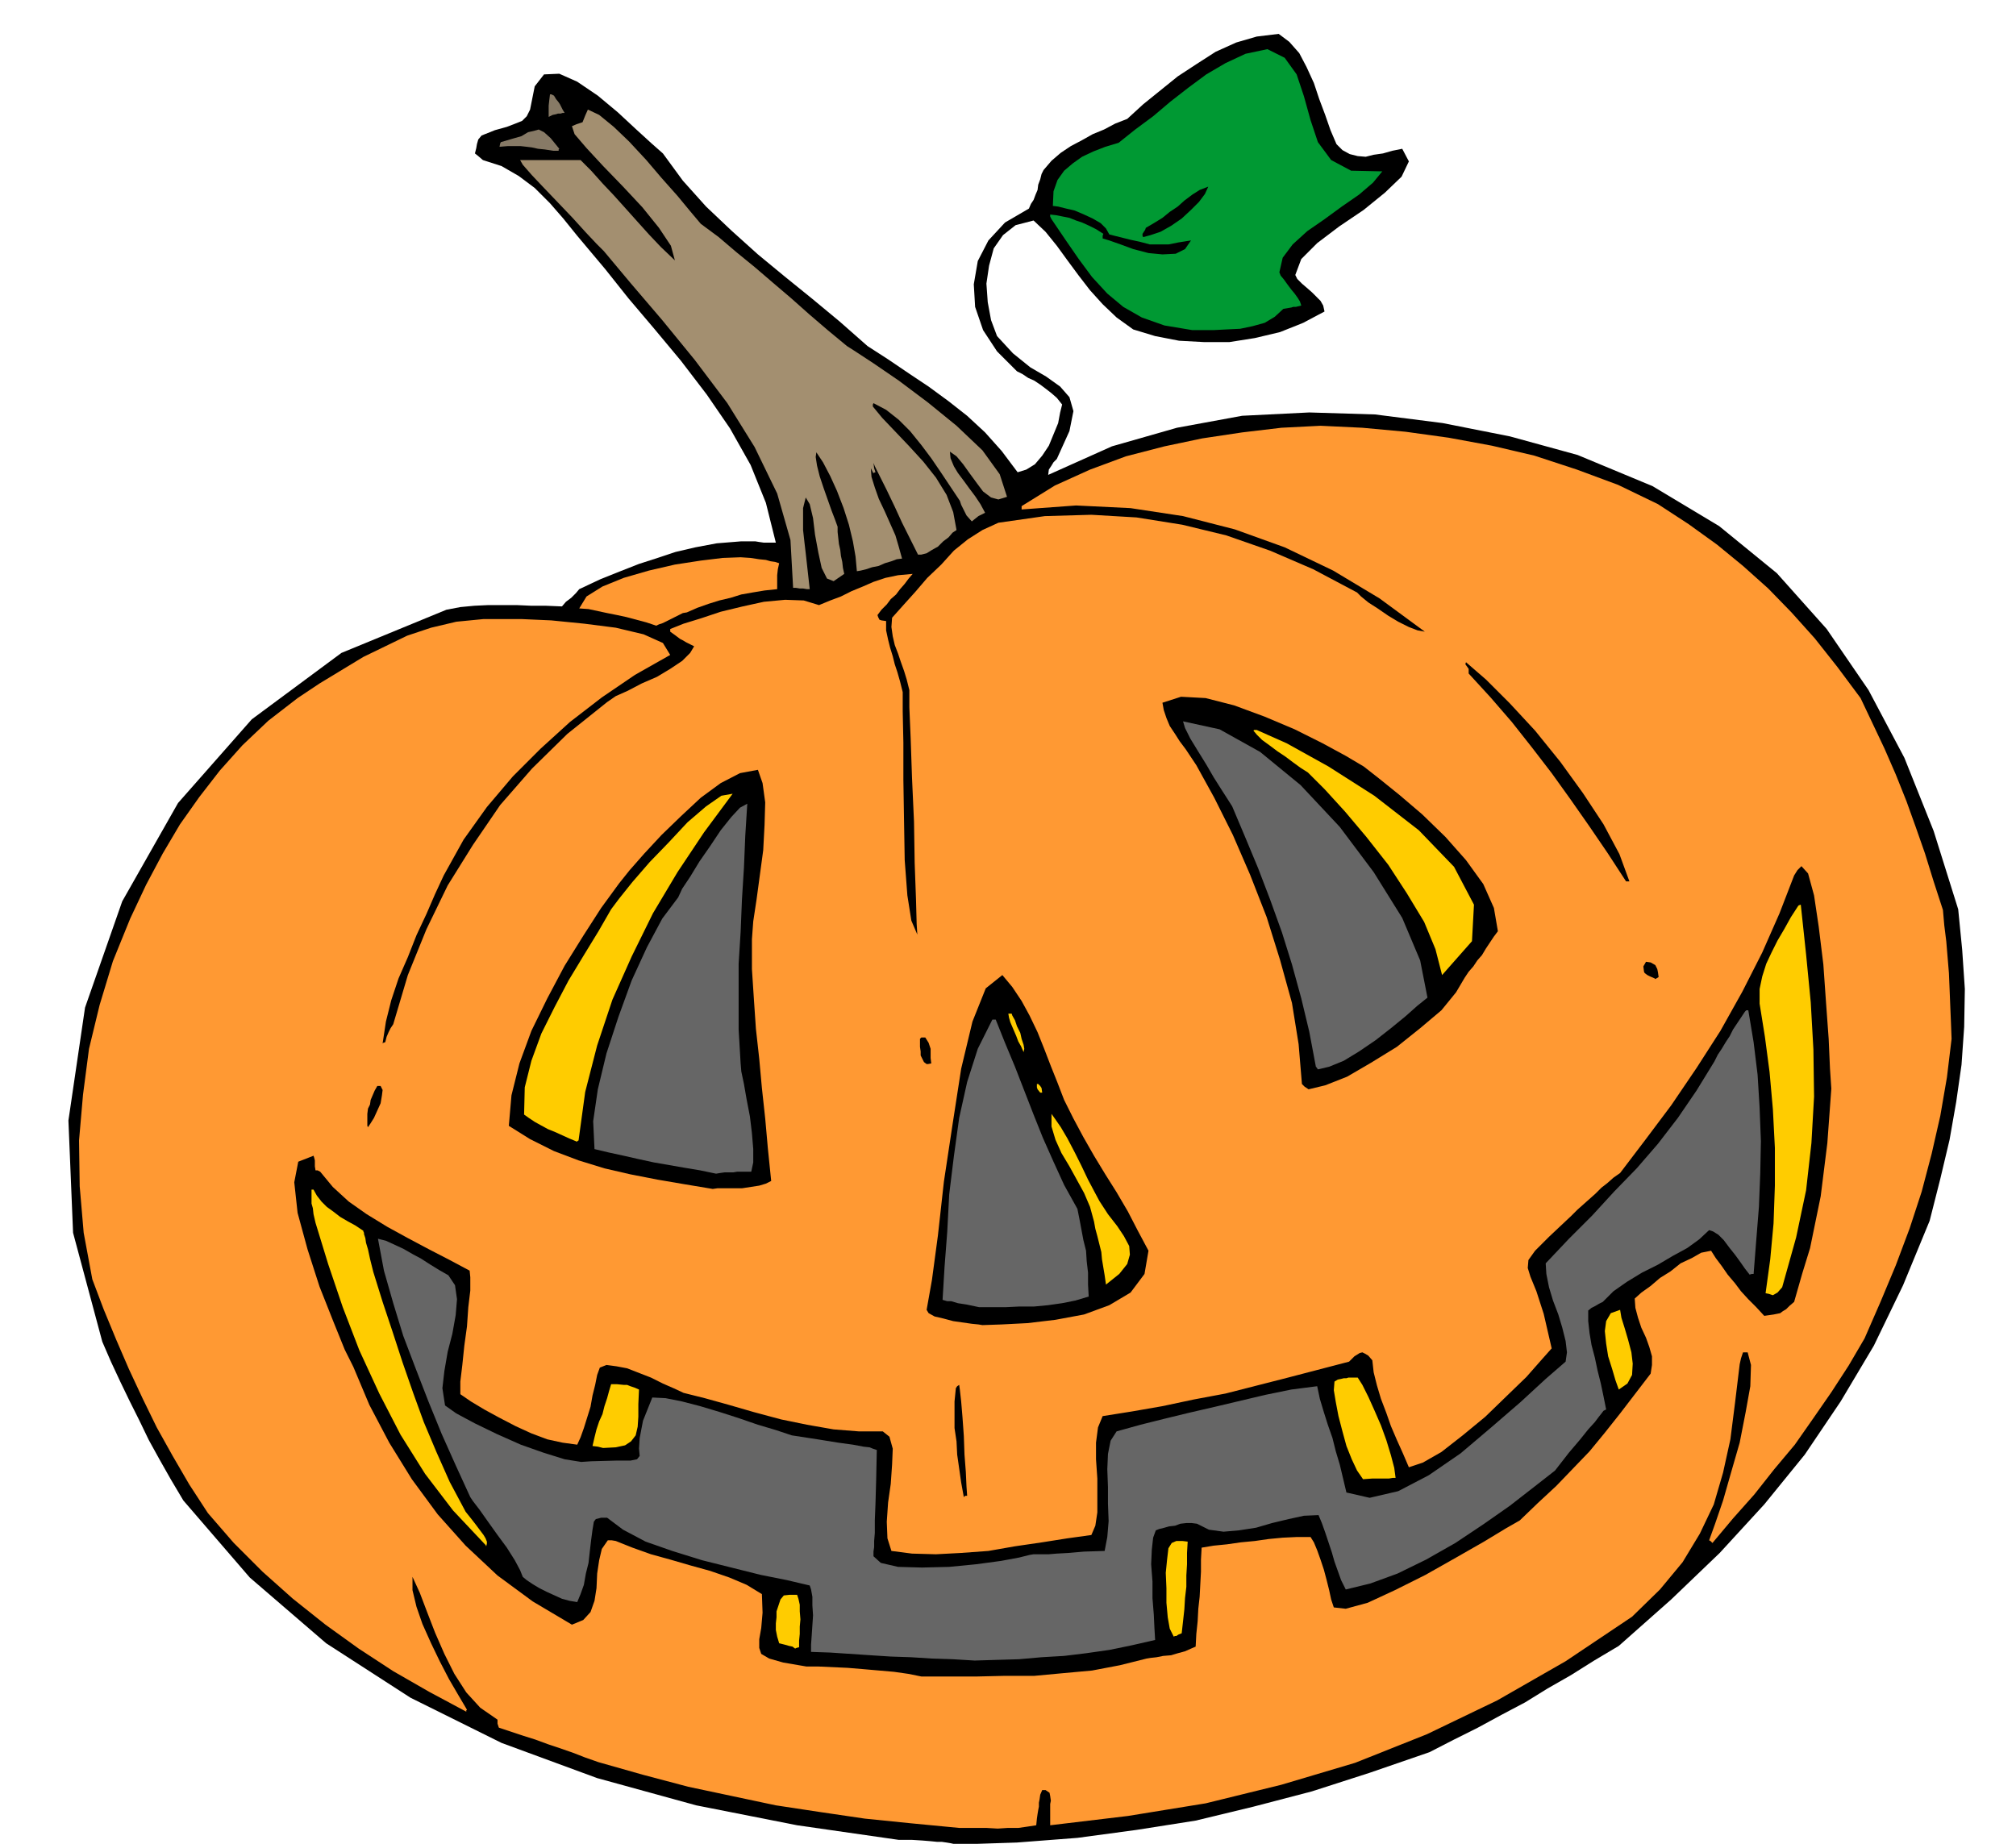
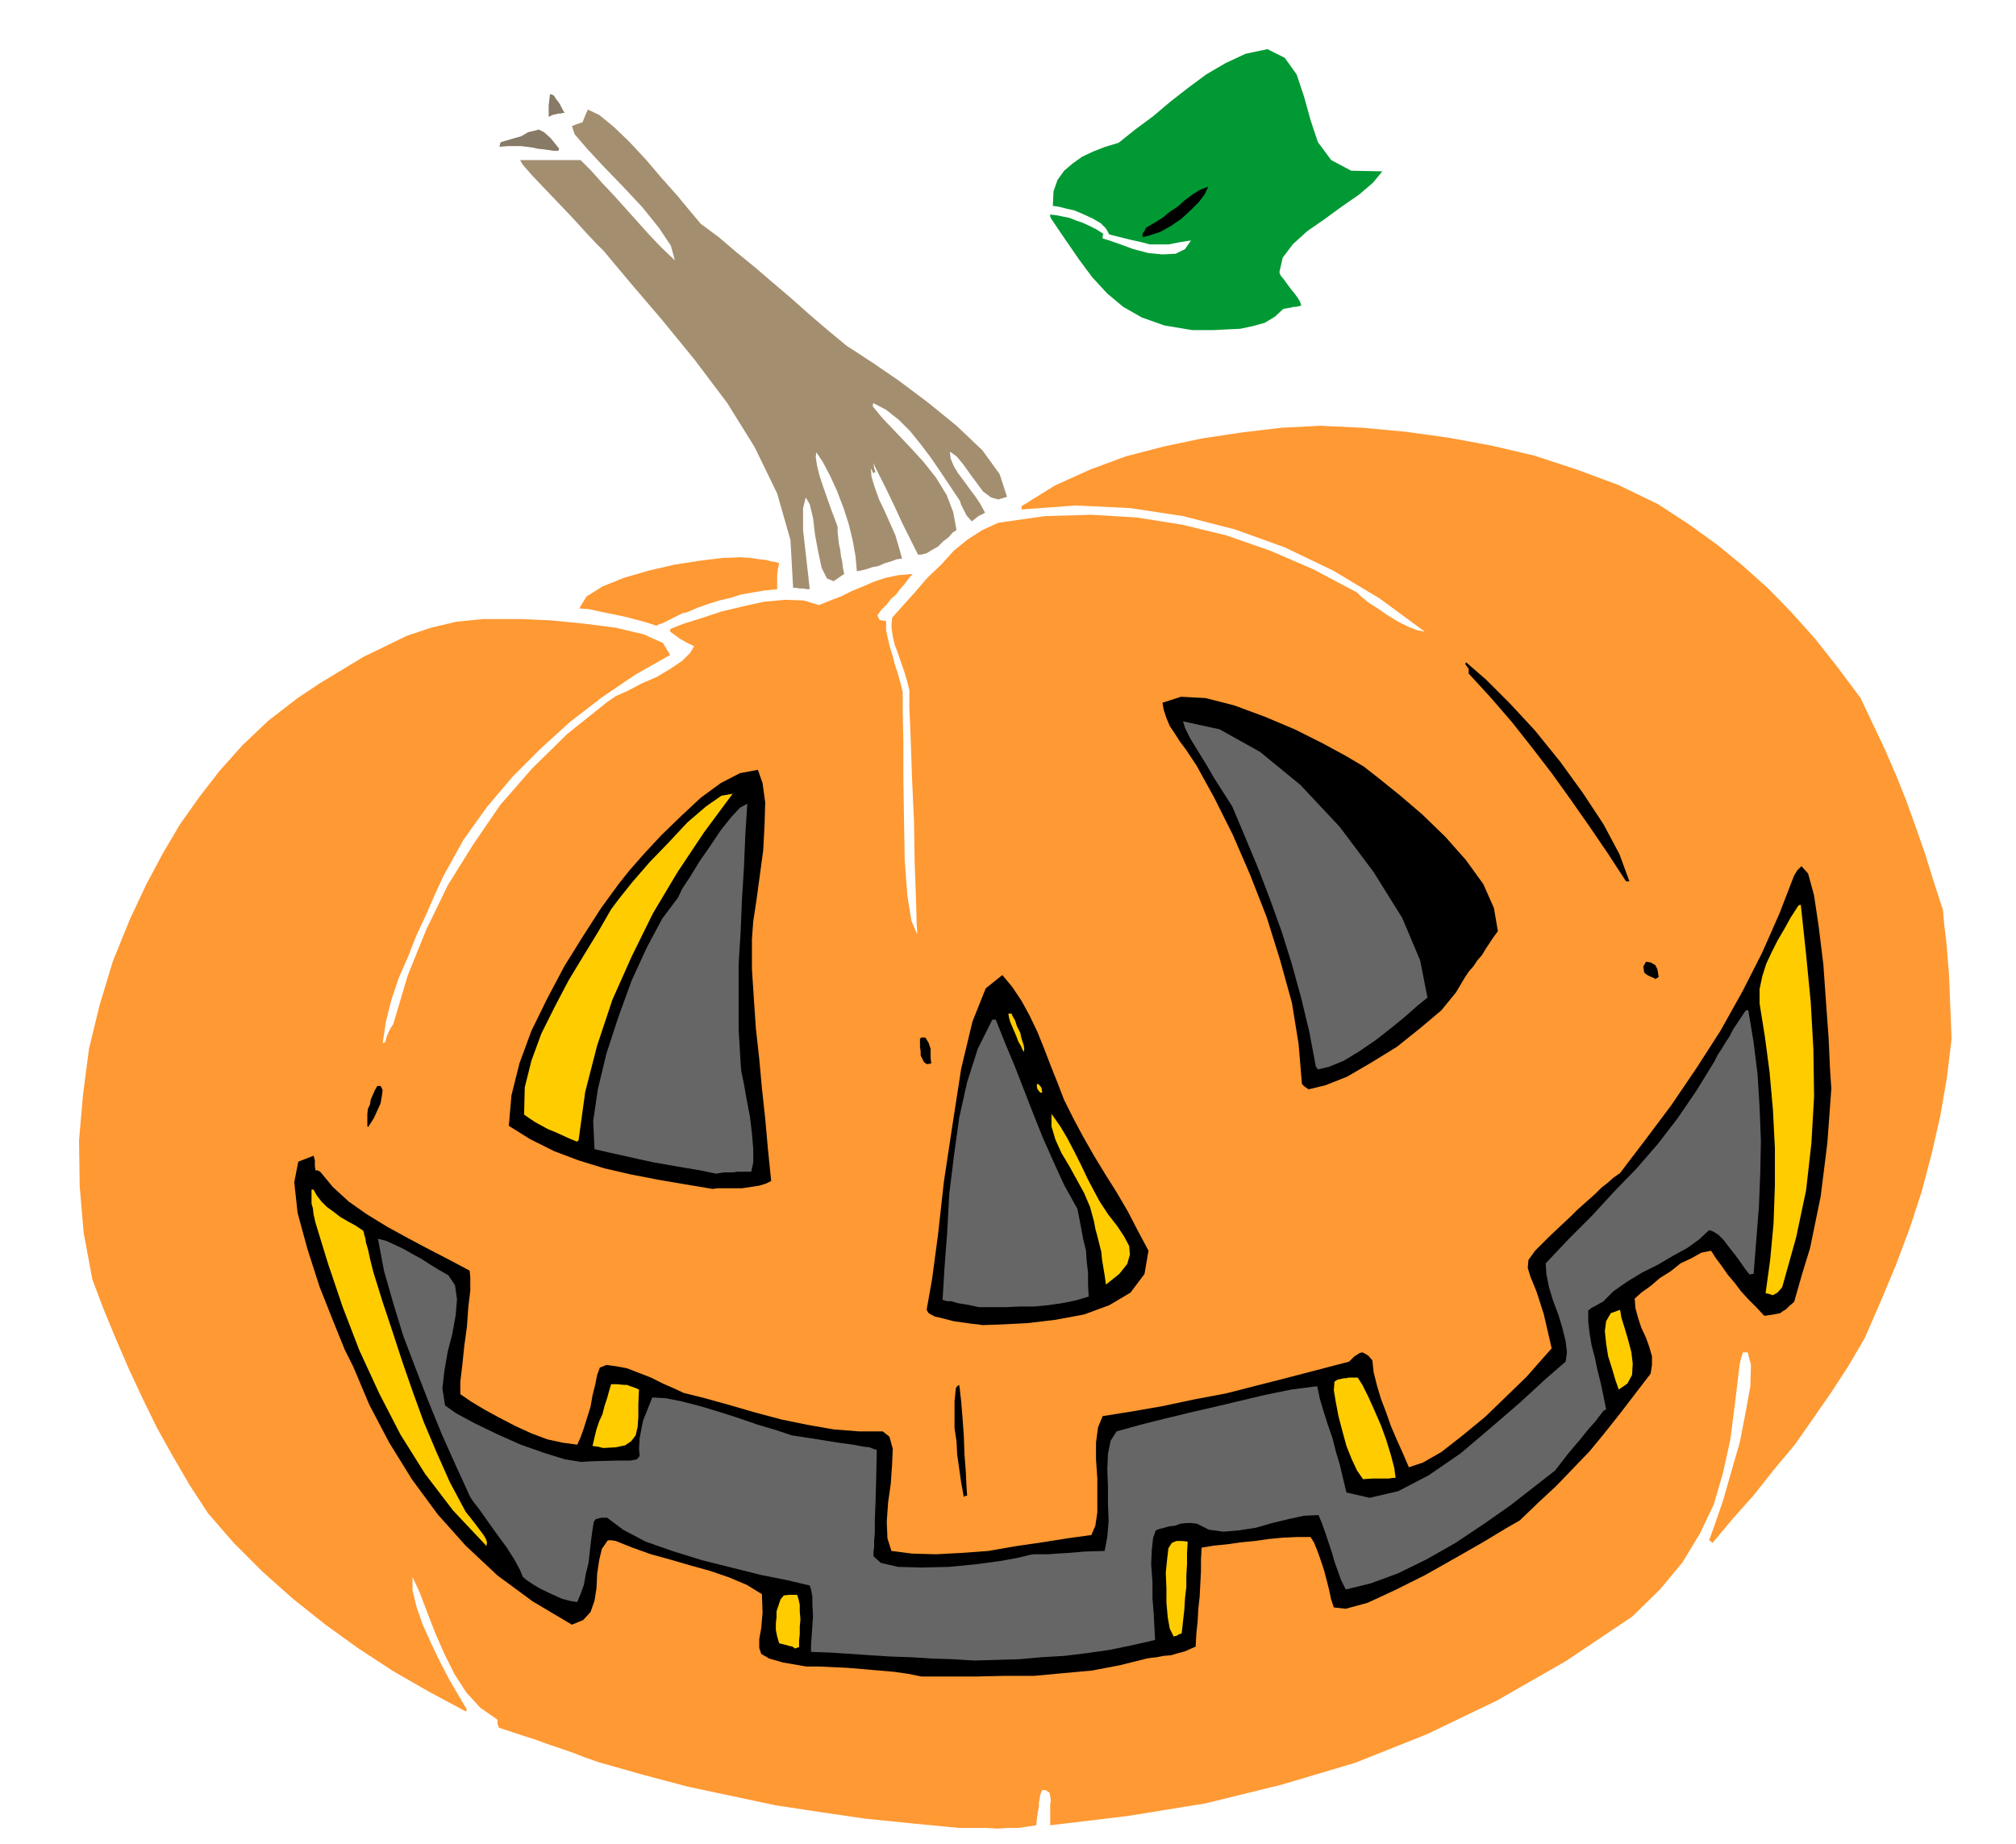
<svg xmlns="http://www.w3.org/2000/svg" fill-rule="evenodd" height="448.634" preserveAspectRatio="none" stroke-linecap="round" viewBox="0 0 3035 2776" width="490.455">
  <style>.brush1{fill:#000}.pen1{stroke:none}.brush2{fill:#f93}.brush3{fill:#666}.brush4{fill:#fc0}</style>
-   <path class="pen1 brush1" d="m1440 2777-9-2-6-1-7-1h-7l-10-1-12-1-16-1h-20l-153-22-152-30-149-41-144-53-137-68-127-82-115-99-100-116-19-32-17-30-16-29-14-29-15-30-14-29-14-30-13-30-44-164-7-169 25-170 56-160 84-148 111-126 135-100 158-65 21-4 21-2 21-1h43l22 1h22l24 1 6-7 8-6 7-7 5-6 32-15 30-12 28-11 28-9 27-9 30-7 32-6 37-3h21l6 1 7 1h18l-15-60-23-57-31-55-35-51-39-51-40-48-39-46-35-44-21-25-21-25-21-26-20-23-23-23-24-18-26-15-28-9-7-6-5-4 2-8 1-6 2-7 5-6 20-8 18-5 13-5 10-4 7-7 5-10 3-15 4-20 14-18 23-1 27 12 31 21 30 25 28 26 23 21 17 15 30 41 35 39 38 36 40 36 40 33 42 34 41 34 42 37 31 20 31 21 30 20 30 22 28 22 27 25 25 28 24 32 13-4 13-8 11-13 10-15 7-17 7-17 3-16 3-12-8-10-8-7-9-7-8-6-9-6-9-4-9-6-8-4-30-30-21-32-12-35-2-34 6-35 16-31 25-27 36-21 3-7 4-6 3-8 3-7 1-8 3-8 2-8 3-6 12-14 14-12 15-10 17-9 16-9 17-7 17-9 18-7 24-22 26-21 26-21 29-19 28-18 31-14 31-9 33-4 16 12 15 17 11 21 11 24 8 24 9 24 8 23 9 21 9 9 11 6 12 3 12 1 12-3 14-2 14-4 15-3 10 19-11 23-25 24-32 26-37 25-33 25-24 24-9 24 3 6 7 7 7 6 8 7 6 6 7 7 4 7 2 9-32 17-35 14-38 9-38 6h-39l-37-2-36-7-33-10-25-18-21-20-19-21-17-22-17-23-16-22-17-21-18-17-27 7-19 15-14 20-7 26-4 27 2 28 5 27 9 24 24 26 26 21 24 14 21 15 14 16 6 21-6 30-19 42-5 5-3 5-4 6-1 8 96-43 98-28 98-18 101-5 99 3 102 13 101 20 102 28 113 47 100 60 87 71 75 84 63 92 54 102 44 110 37 118 6 61 4 59-1 57-4 57-8 56-10 57-14 59-16 63-40 97-44 91-50 84-54 80-61 75-67 73-73 70-79 70-37 22-35 22-35 20-34 21-36 19-35 19-36 18-37 19-90 31-87 28-88 23-87 21-89 14-89 12-91 7-91 3z" />
  <path class="pen1 brush2" d="m1444 2752-73-7-69-7-68-10-66-10-66-14-66-14-68-18-67-19-20-7-18-7-20-7-18-6-19-7-19-6-18-6-18-6-2-6v-6l-26-18-21-23-18-28-15-30-14-32-12-31-11-29-11-24v20l6 25 9 26 13 29 13 27 14 27 14 24 13 22-1 1v2l-56-30-54-31-52-34-50-36-49-39-46-41-43-43-39-45-28-43-25-43-24-43-21-43-21-45-19-44-19-46-17-45-13-70-6-70-1-69 6-69 9-69 16-66 20-66 26-64 24-51 25-47 26-44 29-41 31-40 34-38 39-37 44-34 33-22 33-20 33-20 33-16 33-16 36-12 38-9 41-4h57l45 2 50 5 47 6 42 10 29 13 11 18-53 30-50 34-48 37-44 40-42 42-39 46-35 49-30 54-13 28-13 30-15 32-13 33-14 32-11 33-8 32-5 33 1-1 3-1 2-8 3-7 3-6 4-6 22-74 28-69 32-66 38-61 41-60 48-55 53-52 60-48 13-9 18-8 21-11 23-10 20-12 18-12 12-12 6-10-6-3-6-3-5-3-4-2-8-6-7-5v-4l20-8 26-8 30-10 33-8 32-7 32-3 28 1 23 7 17-7 16-6 16-8 17-7 16-7 18-6 19-4 22-2-6 7-6 8-7 8-6 8-8 7-6 8-8 8-6 8 1 3 2 4 3 1 7 1v14l3 14 3 12 4 13 3 12 4 12 4 14 4 16v29l1 47v56l1 62 1 59 4 53 6 38 9 21-1-16-1-37-2-55-1-62-3-66-2-59-2-47v-26l-4-16-4-13-5-14-4-12-5-13-3-13-2-14 1-14 17-19 18-20 18-21 21-20 19-21 21-17 22-14 24-11 70-10 70-2 68 4 69 11 66 16 66 23 65 28 66 35 6 6 11 9 14 9 16 11 15 9 16 8 13 5 11 2-68-50-70-42-73-35-75-27-78-20-79-12-82-4-82 6v-5l50-31 53-24 54-20 58-15 57-12 60-9 59-7 59-3 63 3 65 6 65 9 65 12 64 15 64 21 62 23 60 29 46 30 43 31 39 32 38 34 35 36 35 39 34 43 35 47 18 38 18 38 17 39 16 40 14 39 14 40 13 42 14 43 2 23 3 24 2 24 2 24 1 24 1 25 1 24 1 26-7 58-10 58-13 57-15 57-18 55-21 56-23 55-24 55-24 41-26 40-27 39-28 40-31 37-30 38-32 36-31 37-3-3-2-1 9-25 12-35 12-42 13-45 9-46 7-39 1-32-5-19h-7l-3 9-2 9-7 58-7 55-11 50-14 48-21 44-26 43-34 41-42 41-100 67-103 59-106 51-108 43-111 33-114 28-117 19-117 14v-32l1-5-1-7-1-5-6-4h-5l-3 7-1 7-1 5v6l-1 5-1 6-1 7-1 10-13 2-14 2h-16l-15 1-17-1h-41z" />
  <path class="pen1 brush1" d="m1387 2524-20-4-21-3-23-2-23-2-24-2-22-1-22-1h-18l-35-6-21-6-12-7-3-9v-13l3-17 2-23-1-28-23-14-26-11-29-10-29-8-31-9-29-8-28-10-25-10-6-1h-6l-9 13-4 17-3 20-1 22-3 19-6 17-11 12-17 7-59-35-53-39-48-45-42-47-39-53-34-55-30-57-24-57-13-26-17-42-21-53-18-56-15-55-5-46 6-31 23-9 1 3 1 4v9l1 6h3l4 2 19 23 24 22 27 19 31 19 31 17 32 17 31 16 30 16 1 10v20l-3 25-2 29-4 29-3 29-3 25v19l16 11 20 12 22 12 25 13 24 11 24 9 23 5 22 3 5-11 5-14 5-16 5-16 3-17 4-16 3-15 4-11 10-4 15 2 16 3 18 7 18 7 18 9 16 7 15 7 32 8 36 10 38 11 41 11 39 8 40 7 38 3h36l10 8 5 18-1 24-2 29-4 28-2 29 1 25 6 19 31 4 36 1 38-2 41-3 40-7 41-6 38-6 36-5 6-14 3-20v-51l-2-29v-25l3-23 7-17 44-7 46-8 47-10 48-9 47-12 47-12 46-12 46-12 8-8 8-5 4-1 4 2 5 3 6 7 2 18 5 20 6 20 8 21 7 20 9 21 9 20 9 21 21-7 28-16 32-25 34-28 32-31 30-29 22-25 16-18-12-52-11-34-9-22-4-13 1-12 10-14 21-21 34-32 9-9 9-8 9-8 9-8 9-9 9-7 9-8 10-7 38-50 39-52 38-56 36-56 33-59 30-59 26-59 22-57 5-8 6-6 10 11 9 33 7 47 7 57 4 57 4 55 2 45 2 30-3 41-3 41-5 40-5 40-8 39-8 39-12 39-12 42-7 6-5 5-5 3-4 3-5 1-5 1-7 1-7 1-12-13-12-12-11-12-9-12-11-13-9-13-9-12-7-11-15 3-14 8-17 8-15 12-16 10-14 12-14 10-10 9 1 14 4 15 5 15 7 15 5 14 4 14v13l-2 13-23 30-23 30-23 29-23 28-25 26-25 26-28 26-27 26-21 12-33 20-42 24-46 26-46 23-41 19-33 9-18-2-4-12-3-14-4-16-4-15-5-15-5-14-5-12-5-8h-21l-21 1-21 2-21 3-21 2-21 3-20 2-18 3-1 18v18l-1 19-1 19-2 18-1 19-2 19-1 19-7 3-9 4-11 3-10 3-12 1-10 2-9 1-6 1-40 10-42 8-44 4-43 4h-45l-43 1h-82z" />
  <path class="pen1 brush3" d="m1467 2500-33-2-31-1-32-2-30-1-31-2-30-2-30-2-29-1v-11l1-14 1-15 1-15-1-15v-13l-2-11-2-6-34-8-40-8-44-11-44-11-45-14-40-14-34-18-24-18h-9l-4 1-4 1-3 4-2 12-2 15-2 17-2 18-4 16-3 17-5 14-5 12-12-2-11-3-11-5-11-5-12-6-10-6-9-6-6-5-4-10-8-15-12-19-14-19-15-21-12-17-10-13-4-6-22-48-21-47-20-49-19-49-19-50-15-49-14-49-9-48 12 3 13 6 13 6 14 8 13 7 14 9 13 8 14 8 10 15 3 21-2 24-5 28-7 27-5 29-3 26 4 26 17 12 28 15 33 16 36 16 34 12 32 10 25 4 15-1 37-1h22l10-2 4-5-1-11 1-16 5-26 14-35 20 1 25 5 27 7 30 9 28 9 29 10 27 8 24 8 39 6 31 5 22 3 16 3 9 1 5 2 3 1 3 1-1 46-1 35-1 25v19l-1 12v9l-1 7v7l11 10 26 6 36 1 41-1 41-4 37-5 27-5 16-4 6-1h23l12-1 18-1 23-2 31-1 4-21 2-24-1-26v-25l-1-27 1-23 4-20 9-14 36-10 36-9 37-9 39-9 38-9 38-9 39-8 39-5 4 19 6 20 6 19 7 20 5 20 6 20 5 21 5 21 35 8 43-10 46-24 48-33 46-39 44-38 38-35 30-26 2-14-2-17-5-20-6-20-8-21-6-20-4-20-1-16 35-37 35-35 33-36 34-35 32-37 30-39 28-41 27-44 5-10 6-9 6-10 6-9 5-10 6-9 6-9 6-9 2-2h3l8 48 6 49 3 49 2 51-1 49-2 50-4 50-4 51h-3l-3 1-7-9-7-10-8-11-8-10-9-12-8-8-8-5-6-2-15 14-18 13-22 12-22 13-24 12-23 14-20 14-16 16-6 3-5 3-6 3-5 4v16l2 18 3 18 5 19 4 19 5 20 4 19 4 20-4 2-3 4-4 5-6 8-10 11-12 15-17 20-21 27-32 25-36 28-40 28-42 28-44 25-43 21-41 15-37 9-7-14-5-14-5-14-4-14-5-15-5-15-5-14-5-12-22 1-23 5-25 6-24 7-26 4-23 2-22-3-18-9-8-1h-8l-9 1-8 3-9 1-7 2-8 2-5 2-4 11-2 18-1 22 2 26v25l2 25 1 21 1 17-35 8-34 7-35 5-33 4-34 2-34 3-34 1-33 1z" />
  <path class="pen1 brush4" d="m1197 2482-4-3-5-1-7-2-8-2-3-10-2-10v-10l1-9v-9l3-9 3-9 5-6 9-1h11l2 6 2 9v10l1 12-1 11v11l-1 10v10l-4 1-2 1zm570-18-6-12-3-17-2-22v-22l-1-23 2-20 2-17 5-8 7-3h9l8 1-1 17v17l-1 17v17l-2 17-1 17-2 18-2 18-5 2-3 2h-2l-2 1zM730 2325l-48-51-42-55-37-59-32-62-30-65-25-65-22-65-19-62-3-13-1-9-2-7v-21h3l5 9 7 9 8 8 11 8 9 7 12 7 11 6 12 8v1l1 2v2l2 6 1 7 3 10 3 14 5 20 14 45 15 45 15 46 16 46 16 44 19 45 20 45 24 45 8 10 7 9 6 8 6 8 3 5 2 5v3l-1 4-1-2-1-1z" />
  <path class="pen1 brush1" d="m1451 2254-4-22-3-21-3-21-1-20-3-20v-40l2-20 2-3 3-2 1 7 2 18 2 24 2 28 1 28 2 26 1 22 1 14h-3l-2 2z" />
  <path class="pen1 brush4" d="m2052 2227-9-13-8-17-8-20-6-22-6-23-4-21-3-18 1-13 5-3 5-1 4-1h4l3-1h14l7 11 9 18 9 20 10 23 8 22 7 23 5 19 2 15h-4l-6 1h-25l-14 1zm-1144-47-8-2-8-1 3-13 3-12 4-12 5-11 3-12 4-12 3-11 3-10h9l10 1h5l5 2 6 2 7 3-1 22v19l-1 15-3 13-7 9-9 6-14 3-19 1zm1529-88-5-14-5-17-6-19-3-19-2-19 2-15 7-12 14-5 2 12 5 16 5 17 5 19 2 17-1 17-7 13-13 9z" />
  <path class="pen1 brush1" d="m1479 1995-6-1-10-1-14-2-14-2-15-4-13-3-9-5-3-5 8-45 9-67 9-81 13-86 13-84 17-71 20-50 25-20 15 18 14 21 12 22 12 25 10 25 10 26 10 25 10 26 14 28 15 28 16 28 17 28 17 27 17 29 15 29 16 30-6 35-21 28-32 19-38 14-43 8-42 5-39 2-29 1z" />
  <path class="pen1 brush3" d="m1474 1968-19-4-13-2-10-3h-6l-7-2 3-50 4-52 3-57 7-57 8-58 12-54 16-50 22-44h5l14 35 15 36 14 36 14 36 14 35 16 36 16 35 20 36 3 15 3 16 3 16 4 16 1 16 2 17v18l1 18-20 6-20 4-21 3-21 2h-22l-21 1h-40z" />
  <path class="pen1 brush4" d="m2669 1950-6-2-5-1 7-51 5-54 2-57v-57l-3-58-5-56-7-53-8-50v-22l4-19 6-19 8-17 9-18 10-17 10-18 11-17 1-1 3-1 8 75 7 72 4 71 1 71-4 70-8 71-15 71-21 75-7 8-7 4zm-1004-16-2-14-2-12-2-12-1-11-3-12-3-12-3-11-2-11-6-22-9-21-11-20-11-20-12-20-9-20-6-20v-19l5 7 9 13 10 17 11 21 10 20 10 21 9 17 8 15 13 20 14 18 10 15 8 15 1 13-4 14-12 15-20 16z" />
  <path class="pen1 brush1" d="m1073 1790-42-7-41-7-41-8-39-9-39-12-37-14-36-18-32-20 4-46 12-48 18-49 24-49 26-49 28-45 27-42 27-37 16-20 22-25 26-28 29-28 30-28 30-22 29-15 27-5 7 20 4 29-1 34-2 38-5 37-5 37-5 33-2 27v45l3 46 3 44 5 45 4 44 5 46 4 45 5 49-8 4-10 3-13 2-13 2h-37l-7 1z" />
  <path class="pen1 brush3" d="m1078 1767-24-5-24-4-23-4-23-4-23-5-22-5-23-5-21-5-2-42 7-48 13-54 18-55 20-55 23-50 23-43 24-32 6-13 12-18 14-23 16-23 16-24 16-20 13-14 11-6-3 48-2 48-3 48-2 49-3 48v99l3 51 1 12 4 19 4 23 5 26 3 25 2 24v20l-3 14h-21l-6 1h-13l-7 1-6 1z" />
  <path class="pen1 brush4" d="m869 1719-12-5-11-5-11-5-10-4-11-6-9-5-9-6-7-5 1-41 10-40 15-41 20-40 21-40 23-38 22-36 19-33 12-16 20-25 26-30 29-30 28-30 28-24 23-16 17-3-43 58-40 60-37 62-32 65-29 65-23 69-18 70-10 73-2 1v1z" />
  <path class="pen1 brush1" d="M553 1695v-18l1-8 3-6 1-7 3-7 3-7 4-7h5l3 6-1 8-2 12-5 11-5 11-5 8-4 6-1-2z" />
  <path class="pen1 brush4" d="m1566 1645-4-5-1-3v-5h2l3 3 2 3 1 7h-3z" />
  <path class="pen1 brush1" d="m1970 1640-6-4-4-4-5-60-10-62-18-65-20-64-25-64-26-60-28-56-27-49-8-12-8-12-9-12-7-11-8-12-5-12-4-12-2-11 28-9 37 2 43 11 46 17 45 19 42 21 35 19 27 16 23 18 31 25 34 29 35 34 31 35 26 36 16 36 6 35-6 8-6 9-6 9-6 10-7 8-6 9-7 8-6 9-13 22-22 27-32 27-35 28-39 24-36 21-33 13-25 6z" />
  <path class="pen1 brush3" d="m1984 1610-2-3-1-1-10-53-12-50-14-51-15-48-18-50-18-47-20-48-19-45-7-11-9-14-12-19-11-19-13-21-11-18-8-16-3-10 55 12 61 34 61 50 59 63 51 68 43 69 27 64 11 56-15 12-18 16-22 18-23 18-25 17-23 14-22 9-17 4z" />
  <path class="pen1 brush1" d="m1395 1602-4-3-2-4-3-6v-6l-1-7v-12l2-2h6l5 8 3 9v14l1 8-5 1h-2z" />
  <path class="pen1 brush4" d="m1541 1584-4-9-4-7-3-8-3-7-3-7-3-7-2-7-1-6h5l1 3 4 7 3 9 5 10 2 9 3 9 1 6-1 5z" />
  <path class="pen1 brush1" d="m2491 1473-7-3-4-2-4-3-1-2-1-8 4-7 7 1 7 4 1 2 2 4 1 5 1 7-5 3-1-1z" />
-   <path class="pen1 brush4" d="m2171 1468-10-39-17-41-26-43-28-43-33-42-32-38-31-34-25-25-11-7-11-8-12-9-12-8-12-9-11-8-8-8-5-6 1-1h4l45 20 63 35 69 44 67 52 53 55 30 57-3 55-45 51z" />
  <path class="pen1 brush1" d="m2448 1327-28-43-28-41-28-40-28-39-30-39-30-38-32-37-33-36v-7l-5-7 1-3 30 26 36 36 38 41 38 47 34 47 31 47 24 45 15 41h-5z" />
  <path class="pen1 brush2" d="m988 942-15-5-15-4-15-4-14-3-15-3-14-3-14-3-14-1 11-18 24-15 32-13 38-11 39-9 39-6 33-4 27-1 15 1 13 2 10 1 7 2 7 1 6 2-2 9-1 9v21l-19 2-18 3-17 3-16 5-17 4-16 5-17 6-16 7-6 1-6 3-6 3-6 3-6 3-6 3-6 2-4 2z" />
  <path class="pen1" style="fill:#a38f70" d="m1215 887-6-1h-5l-6-1h-4l-4-72-20-70-34-70-41-66-49-65-49-60-47-55-41-49-11-11-16-17-20-22-21-22-22-23-18-19-14-16-4-7h91l16 16 17 19 17 18 18 20 17 19 18 20 18 19 21 20-6-22-18-27-25-31-29-31-30-31-25-27-18-21-4-12 7-3 9-3 4-10 4-9 17 8 22 18 23 22 26 28 23 27 24 27 19 23 16 19 27 20 27 23 27 22 28 24 27 23 27 24 28 24 29 24 11 7 29 19 38 26 44 33 43 35 39 37 26 36 11 34-13 4-11-3-12-9-9-12-11-15-10-14-10-12-10-7 1 10 5 12 6 10 9 12 8 11 9 12 8 12 7 13-10 5-10 8-8-9-4-8-4-8-2-6-14-21-14-21-15-22-15-20-17-21-17-17-19-15-19-10-1 2v3l14 17 20 21 20 21 22 24 19 24 16 26 10 26 5 27-6 4-6 7-8 6-8 8-9 5-8 5-8 2h-5l-5-10-8-16-11-22-11-24-12-25-10-20-8-16-2-5 1 8 2 6-3 1v1l-2-4-2-4 1 13 5 16 6 17 9 19 8 18 8 18 5 17 5 18-8 1-8 3-10 3-9 4-10 2-9 3-8 2-6 1-2-22-4-23-6-25-8-25-10-26-10-22-11-21-10-15-1 7 2 13 4 16 6 18 6 17 6 17 5 13 4 11v8l1 9 1 9 2 9 1 9 2 9 1 9 2 9-16 11-10-4-8-16-5-23-5-27-3-25-5-21-6-10-4 16v33l2 18 2 17 2 18 2 18 2 18h-4z" />
  <path class="pen1" style="fill:#093" d="m1795 497-42-7-34-12-28-16-24-20-23-25-20-27-20-29-21-31-2-4v-3l9 1 10 2 10 2 10 4 9 3 11 5 10 5 11 7-1 3v4l10 3 17 6 19 7 23 6 21 2 20-1 14-7 9-13-19 3-15 3h-28l-15-4-14-3-16-4-16-4-5-9-8-8-12-7-13-6-14-6-13-3-12-3-8-1 1-22 6-17 10-14 13-11 14-10 17-8 18-7 20-6 25-20 27-20 26-22 27-21 27-20 29-17 30-14 33-7 26 13 18 25 11 33 10 36 11 33 20 27 30 16 47 1-14 17-21 18-26 18-26 19-26 18-22 20-15 20-5 22 2 5 5 6 5 7 6 8 5 6 5 7 3 5 2 6-4 1-4 1h-4l-3 1-6 1-6 1-13 12-15 9-18 5-19 4-21 1-19 1h-32z" />
  <path class="pen1 brush1" d="m1721 357-1-2v-3l4-6 1-3 12-7 13-8 11-9 12-8 10-9 12-9 11-7 13-5-5 11-9 12-12 12-14 13-16 11-16 9-15 5-11 3z" />
  <path class="pen1" d="m833 227-13-2-10-1-9-2-8-1-9-1h-20l-12 1 1-5 1-2 17-5 14-4 10-6 9-2 7-2 8 4 10 9 13 16-1 1v2h-8zm-7-51v-17l1-9 1-8h2l4 2 3 5 4 5 2 3 2 4 2 4 3 5h-3l-3 1h-4l-3 1-5 1-6 3z" style="fill:#877a66" />
</svg>